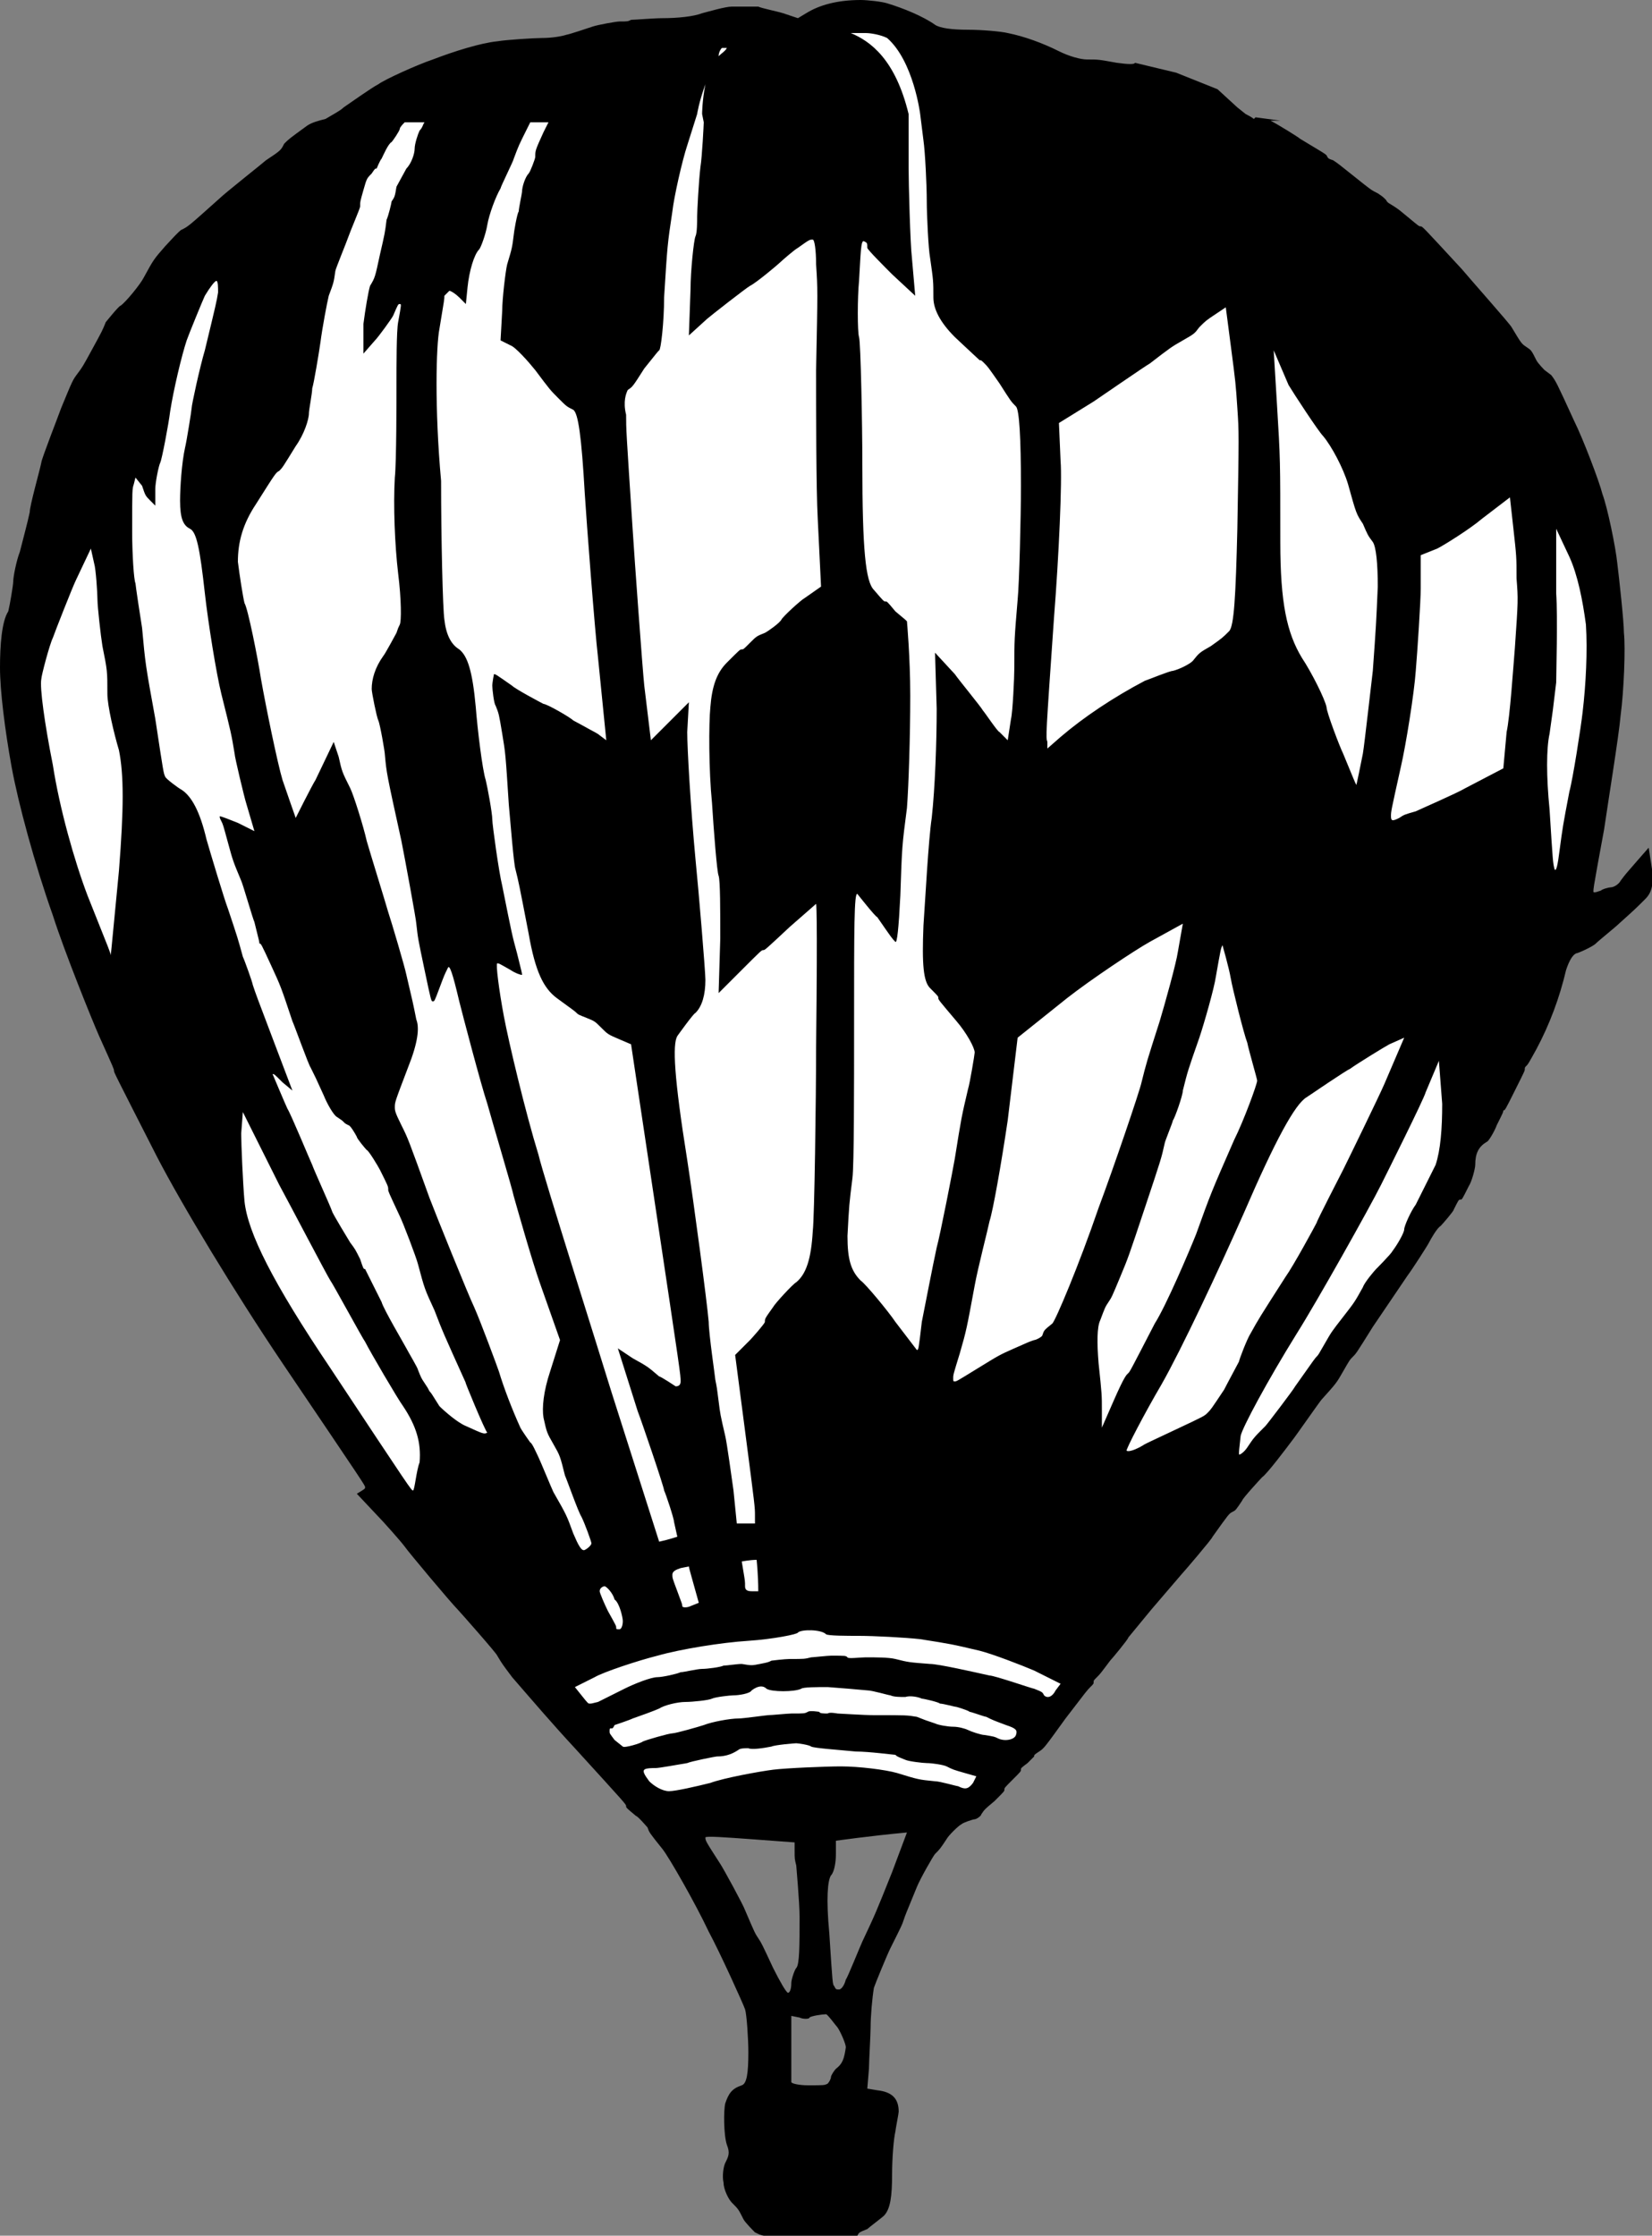
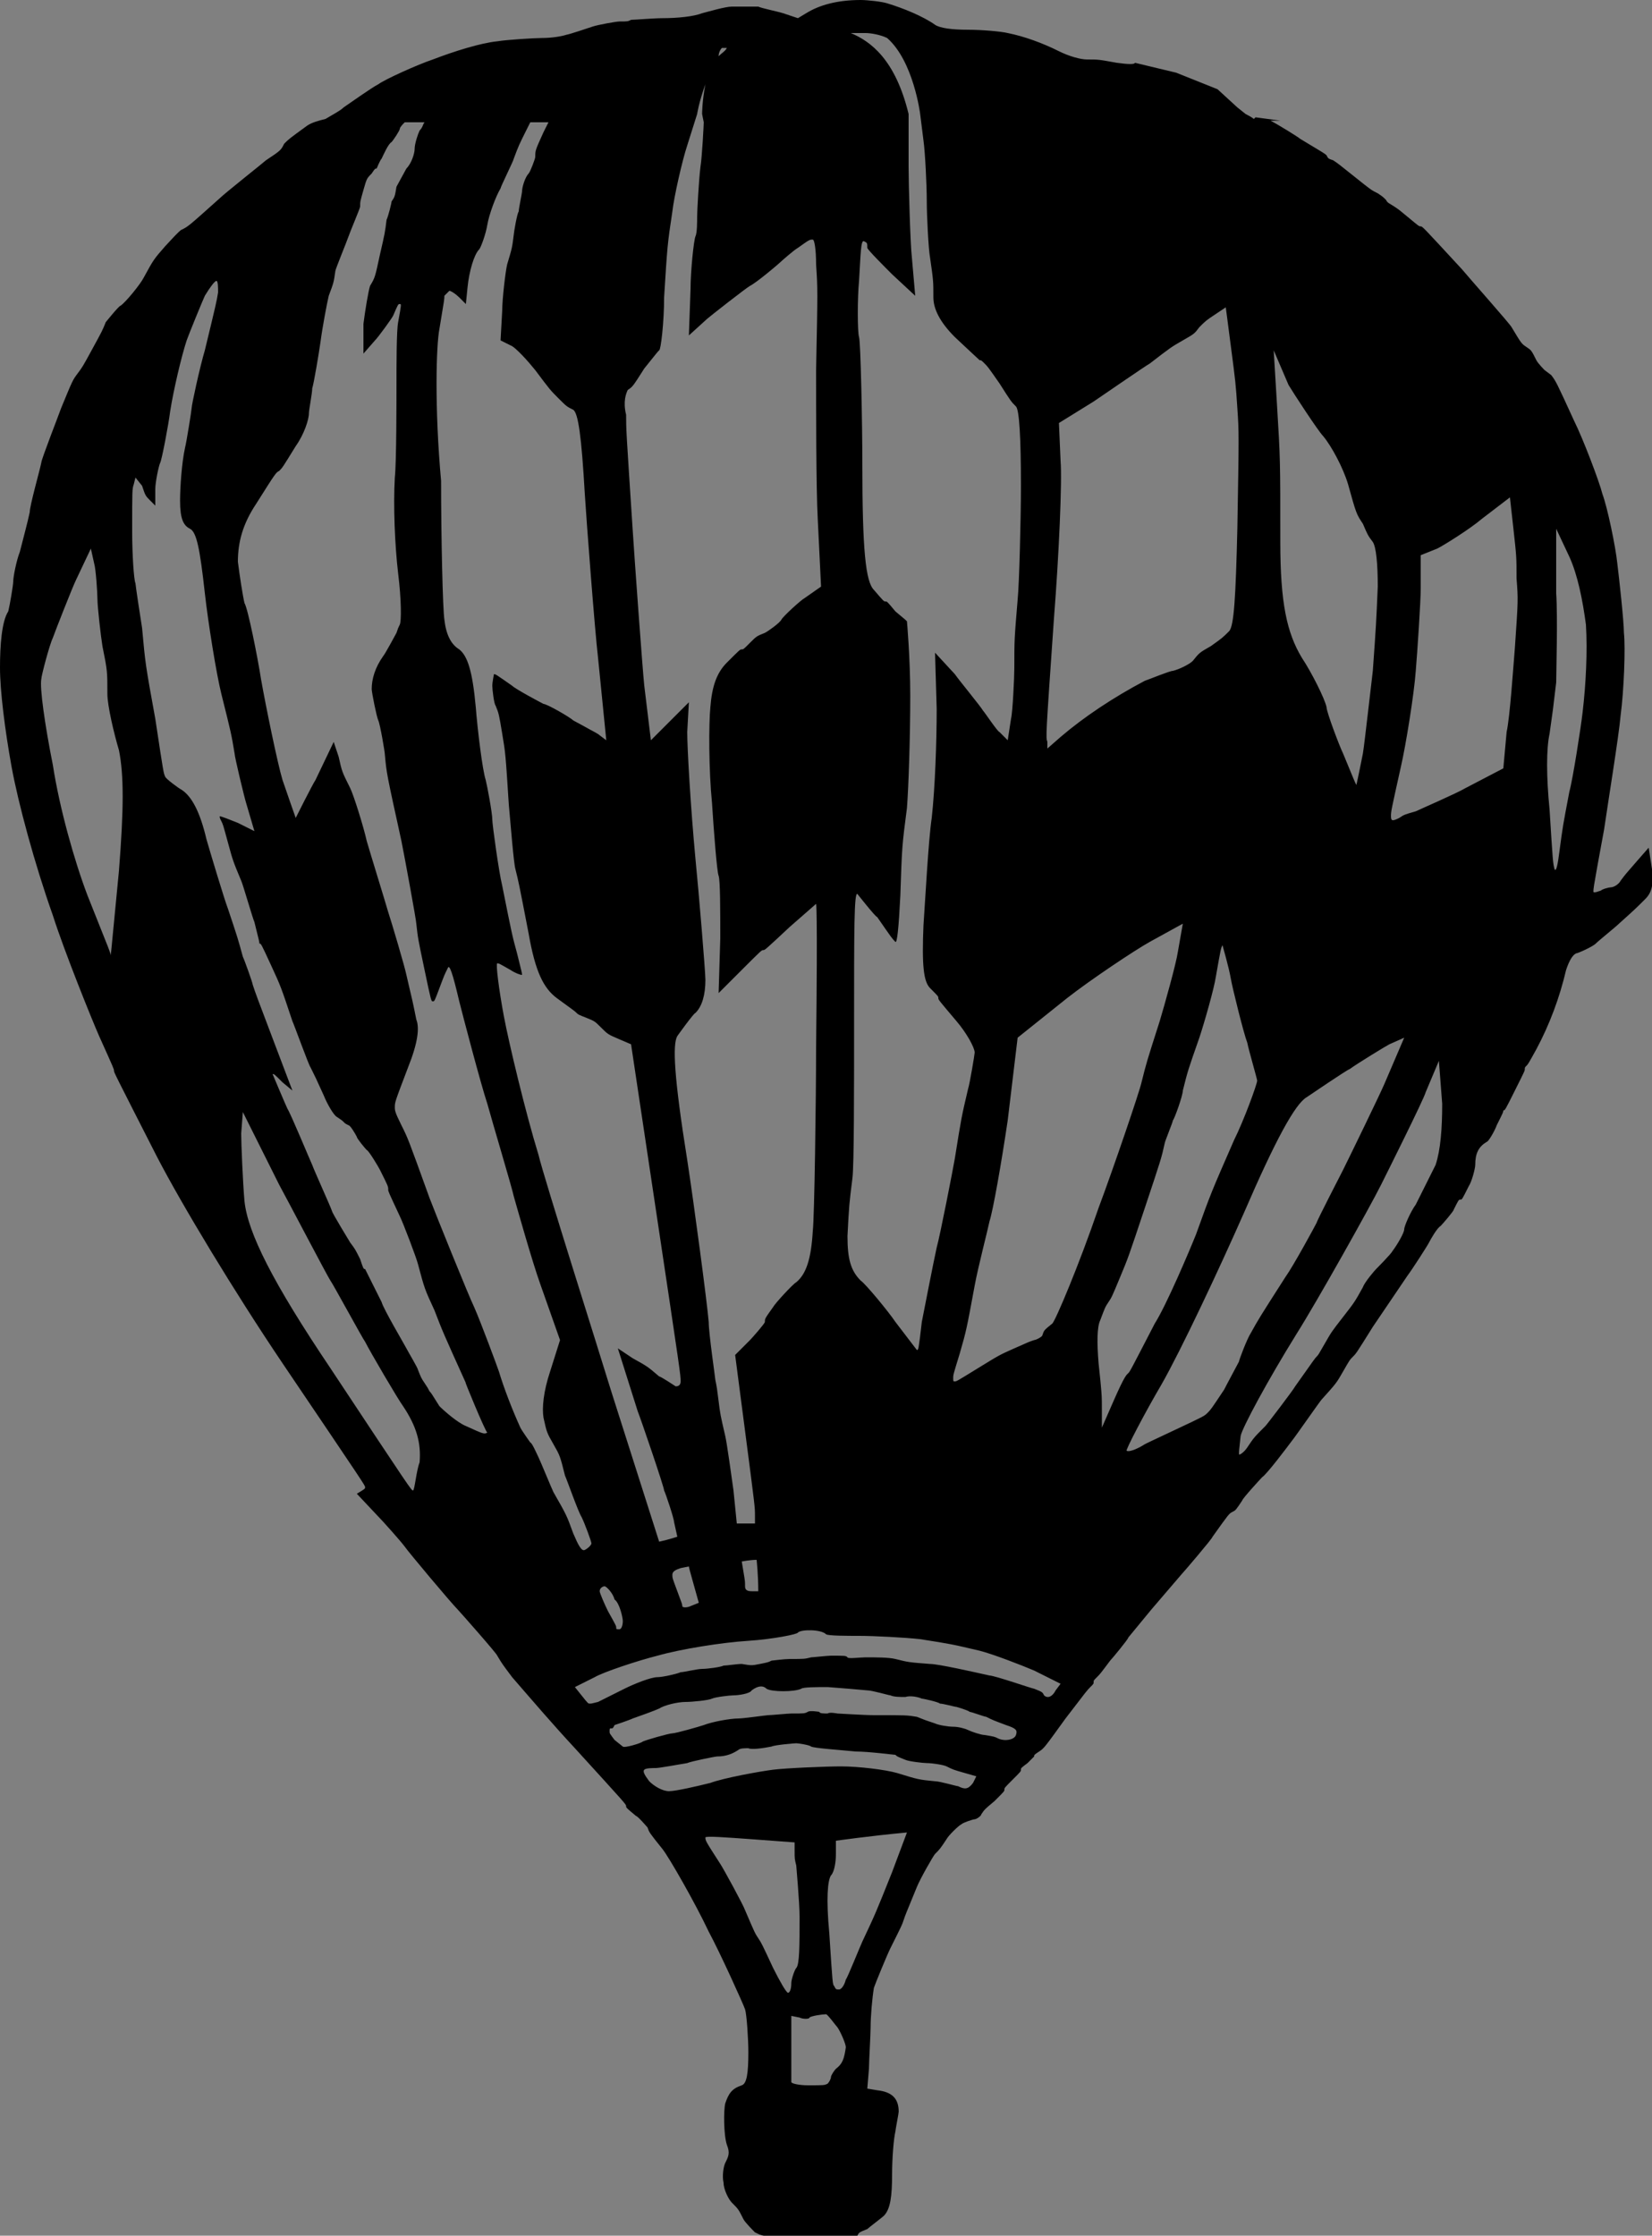
<svg xmlns="http://www.w3.org/2000/svg" version="1.1" id="Layer_1" x="0px" y="0px" viewBox="0 0 100 135.3" style="enable-background:new 0 0 100 135.3;" xml:space="preserve">
  <rect x="0" y="0" width="100" height="135.3" fill="#808080" stroke="none" />
  <style type="text/css">
	.st0{fill:#FFFFFF;}
</style>
  <g>
-     <path class="st0" d="M40.6,109.9l18-0.7l3.2-3.3l11.3-14.6l7-8.1L89,69.6l7.2-18.4L96.7,36l-1.5-7.5L81.8,12.8L59.7,4.1l-5.6-2.9   l-3.8,0.5l-6.6,0.5c0,0-12.5,2.1-12.8,2.1c-0.2,0-8.4,1.4-8.4,1.4L10.9,17.1c0,0-7.2,13.7-7.4,13.9c-0.2,0.2-2.1,5.9-2.1,5.9   l0.5,13c0,0,6.1,13.6,6.1,13.7s5.5,11.3,5.5,11.3l15.4,22.5L40.6,109.9z" />
-     <path d="M31.7,7.5" />
    <path d="M23.2,92.1c0,0,1,1.1,1.3,1.5c0.2,0.3,2.8,3.4,3.2,3.8c0.1,0.1,2.4,2.7,2.4,2.8c0.3,0.5,0.3,0.5,0.9,1.3   c1.3,1.5,2.5,2.9,3.8,4.3c3.1,3.4,3.1,3.4,3.1,3.5c0,0.1,0,0.1,0.6,0.6c0.1,0,0.7,0.7,0.7,0.7c0.1,0.3,0.1,0.3,0.9,1.3   c0.4,0.5,2,3.3,2.8,5c0.7,1.3,2.1,4.4,2.2,4.7c0.1,0.3,0.2,1.8,0.2,2.6c0,1.3-0.1,1.9-0.4,2c-0.6,0.2-0.8,0.5-1,1.1   c-0.1,0.4-0.1,1.9,0.1,2.5c0.2,0.5,0.1,0.7-0.1,1.1c-0.1,0.2-0.2,0.8-0.1,1.2c0,0.4,0.3,1,0.5,1.2c0.4,0.4,0.4,0.4,0.7,1   c0.1,0.2,0.6,0.7,0.7,0.8c0.4,0.2,0.4,0.2,1.3,0.3c0.3,0.1,2,0.1,2.8,0.1c0.9,0,2-0.2,2.1-0.2c0.1-0.2,0.1-0.2,0.6-0.4   c0.1-0.1,0.9-0.7,1-0.8c0.4-0.4,0.5-1.2,0.5-2.5c0-1,0.1-2.2,0.2-2.6c0-0.1,0.2-1.1,0.2-1.2c0-0.8-0.4-1.2-1.3-1.3l-0.6-0.1   l0.1-1.2c0-0.4,0.1-2.1,0.1-2.5c0-0.7,0.1-1.8,0.2-2.4c0.1-0.3,0.8-2,1-2.4c0.7-1.4,0.7-1.4,0.8-1.7c0.1-0.3,0.1-0.3,0.8-2   c0.2-0.5,1-1.9,1.1-2c0.3-0.3,0.3-0.3,0.7-0.9c0.1-0.2,0.7-0.8,0.9-0.9c0.1-0.1,0.7-0.3,0.8-0.3c0.1,0,0.4-0.2,0.4-0.3   c0.2-0.3,0.2-0.3,0.8-0.8c0.6-0.6,0.6-0.6,0.6-0.7c0-0.1,0-0.1,0.5-0.6c0.5-0.5,0.5-0.5,0.5-0.6c0-0.1,0-0.1,0.4-0.4   c0.4-0.4,0.4-0.4,0.4-0.4c0-0.1,0-0.1,0.3-0.3c0.3-0.2,0.3-0.2,1.6-2c1.3-1.7,1.3-1.7,1.5-1.9c0.2-0.2,0.2-0.2,0.2-0.3   c0-0.1,0-0.1,0.2-0.3c0.2-0.2,0.2-0.2,0.8-1c0.1-0.1,1.1-1.3,1.1-1.4c0,0,1.4-1.7,1.4-1.7c0,0,1.8-2.1,1.8-2.1   c0.1-0.1,1.9-2.2,1.9-2.3c1-1.4,1-1.4,1.2-1.5c0.2-0.1,0.2-0.1,0.6-0.7c0-0.1,1.1-1.3,1.2-1.4c0.3-0.2,1.5-1.8,1.8-2.2   c0.1-0.1,1.7-2.4,1.8-2.5c0.9-1,0.9-1,1.3-1.7c0.4-0.7,0.4-0.7,0.6-0.9c0.2-0.2,0.2-0.2,1.2-1.8c0.2-0.3,1.9-2.8,2.1-3.1   c0.3-0.4,1.2-1.8,1.3-2c0.1-0.2,0.5-0.9,0.7-1c0.1-0.1,0.8-0.9,0.8-1c0.3-0.6,0.3-0.6,0.4-0.6c0.1,0,0.1,0,0.5-0.8   c0.2-0.3,0.4-1.1,0.4-1.3c0-0.7,0.2-1.1,0.7-1.4c0.1,0,0.5-0.7,0.6-1c0.4-0.8,0.4-0.8,0.4-0.9c0.1,0,0.1,0,0.7-1.2   c0.6-1.2,0.6-1.2,0.6-1.3c0-0.1,0-0.1,0.1-0.2c0.1-0.1,0.1-0.1,0.6-1c0.8-1.5,1.4-3.1,1.8-4.8c0.2-0.6,0.4-0.9,0.6-1   c0.1,0,1-0.4,1.2-0.6c0.2-0.2,1.2-1,1.4-1.2C99,55,99,55,99.6,54.4c0.4-0.4,0.5-0.9,0.4-1.8l-0.2-1.3l-0.7,0.8   c-0.7,0.8-0.7,0.8-1,1.2c-0.1,0.2-0.4,0.4-0.6,0.4c-0.1,0-0.5,0.1-0.6,0.2C96.6,54,96.6,54,96.5,54c-0.1,0-0.1,0,0.6-3.8   c0.2-1.4,0.9-5.7,1-6.9c0.2-1.5,0.3-4.1,0.2-5c0-0.7-0.3-3.4-0.4-4.2c-0.1-1-0.6-3.4-0.9-4.2c-0.2-0.8-1.2-3.4-1.7-4.4   c-1.1-2.4-1.1-2.4-1.4-2.8c0,0-0.4-0.3-0.4-0.3c0,0-0.4-0.4-0.5-0.6c-0.3-0.6-0.3-0.6-0.6-0.8c-0.3-0.2-0.3-0.2-0.9-1.2   c-0.1-0.2-2.5-2.9-3-3.5c-2.4-2.6-2.4-2.6-2.5-2.6c-0.1,0-0.1,0-0.7-0.5c-0.6-0.5-0.6-0.5-0.9-0.7s-0.4-0.2-0.5-0.4   c-0.2-0.2-0.2-0.2-0.5-0.4c-0.4-0.2-0.4-0.2-1.4-1c-1-0.8-1-0.8-1.3-1c-0.3-0.1-0.3-0.1-0.4-0.3c-0.1-0.1-0.1-0.1-1.6-1   c-0.1-0.1-1.4-0.9-1.8-1.1h0.6L76,7.1c-0.1,0.1-0.1,0.1-0.1,0.1c0,0,0,0,0,0c0,0-0.1-0.1-0.5-0.3c0,0-0.5-0.4-0.5-0.4l-1.2-1.1   l-2.5-1l-2.5-0.6c0,0.1-0.4,0.1-1.1,0c-1.1-0.2-1.1-0.2-1.8-0.2c-0.4,0-1.1-0.2-1.7-0.5c-1-0.5-2.1-0.9-3.1-1.1   c-0.4-0.1-1.6-0.2-2.4-0.2c-1,0-1.7-0.1-2-0.3c-0.7-0.5-1.9-1-2.9-1.3C53.4,0.1,52.5,0,52.1,0c-1.4,0-2.5,0.3-3.3,0.8l-0.5,0.3   l-0.9-0.3c-0.3-0.1-1.3-0.3-1.5-0.4c-0.2,0-1.3,0-1.6,0c-0.4,0-1.4,0.3-1.8,0.4C42,1,41,1.1,40.1,1.1c-0.5,0-1.7,0.1-1.9,0.1   C38,1.3,38,1.3,37.5,1.3c-0.2,0-1.3,0.2-1.6,0.3c-0.3,0.1-1.5,0.5-1.6,0.5c-0.3,0.1-0.9,0.2-1.5,0.2c-0.4,0-2.1,0.1-2.7,0.2   c-1,0.1-2.6,0.6-3.9,1.1c-0.9,0.3-2.9,1.2-3.3,1.5c-0.4,0.2-1.8,1.2-2.1,1.4c-0.2,0.2-0.6,0.4-1.1,0.7c-0.4,0.1-0.8,0.2-1.1,0.4   c-1.1,0.8-1.1,0.8-1.4,1.1C17,9.1,17,9.1,16.1,9.7c-0.1,0.1-2.5,2-2.8,2.3c-1.9,1.7-1.9,1.7-2.3,1.9c-0.1,0-0.9,0.9-1,1   c-0.7,0.8-0.7,0.8-1.3,1.9c-0.2,0.4-1.1,1.5-1.4,1.7c-0.1,0-0.9,1-0.9,1C6.2,20,6.2,20,5.6,21.1C5,22.2,5,22.2,4.7,22.6   c-0.3,0.4-0.3,0.4-1,2.1c-0.1,0.3-1.2,3.1-1.2,3.3c-0.1,0.5-0.7,2.6-0.7,3c-0.1,0.5-0.5,2-0.6,2.4c-0.2,0.5-0.4,1.5-0.4,1.8   c0,0.2-0.2,1.4-0.3,1.8C0.1,37.6,0,39.1,0,40.4c0,1.4,0.3,3.8,0.7,6c0.4,2.2,1.4,5.9,2.5,9c0.7,2.2,2.4,6.4,2.8,7.3   c0.9,2,0.9,2,0.9,2.1s0,0.1,2.6,5.2c1.5,2.9,4.7,8.2,7.6,12.5c5,7.4,5,7.4,5,7.5c0,0.1,0,0.1-0.5,0.4 M7.2,52.7   c-0.5,5.2-0.5,5.2-0.5,5.1c0-0.1,0-0.1-1.4-3.6c-0.8-2.1-1.7-5.3-2.1-7.9c-0.5-2.5-0.8-4.7-0.7-5.2c0-0.2,0.5-2.1,0.7-2.5   c0.1-0.3,1.2-3.1,1.4-3.5l0.9-1.9l0.2,0.9c0.1,0.3,0.2,1.8,0.2,2.2c0,0.4,0.2,2.2,0.3,2.8c0.3,1.5,0.3,1.5,0.3,2.9   c0,0.7,0.4,2.4,0.7,3.4C7.5,46.9,7.5,48.9,7.2,52.7z M78,23.3c0.3,0.5,1.8,2.8,2.1,3.1c0.5,0.6,1.2,1.9,1.5,2.9   c0.5,1.8,0.5,1.8,0.9,2.4c0.3,0.7,0.3,0.7,0.6,1.1c0.2,0.3,0.3,1.3,0.3,2.7c-0.1,2.3-0.1,2.3-0.3,5.1c-0.1,0.8-0.5,4.4-0.6,5   c-0.1,0.5-0.4,2-0.4,1.9c-0.1-0.2-0.1-0.2-0.8-1.9c-0.2-0.4-1-2.5-1-2.8c-0.1-0.5-0.9-2.1-1.5-3c-0.9-1.5-1.3-3.3-1.3-7   c0-5,0-5-0.2-8.3l-0.2-3.3L78,23.3z M63.8,37.4c0.3-3.8,0.5-8.3,0.4-9.5l-0.1-2.3l2.1-1.3c0.3-0.2,3.2-2.2,3.4-2.3   c1.3-1,1.3-1,2-1.4c0.7-0.4,0.7-0.4,1-0.8c0.4-0.4,0.4-0.4,1-0.8l0.6-0.4l0.3,2.3c0.3,2.3,0.3,2.3,0.4,3.8c0.1,1.5,0.1,1.5,0,7.3   c-0.1,4.1-0.2,5.9-0.5,6.2c-0.4,0.4-0.4,0.4-1.1,0.9c-0.7,0.4-0.7,0.4-1.1,0.9c-0.2,0.2-0.8,0.5-1.2,0.6c-0.2,0-1.4,0.5-1.7,0.6   c-1.9,1-3.7,2.2-5.1,3.4l-0.8,0.7l0-0.4C63.3,44.6,63.3,44.6,63.8,37.4z M51.7,61.9c0-5.7,0-7.9,0.2-7.8c0,0,1.1,1.4,1.2,1.4   c0.9,1.3,0.9,1.3,1.1,1.5c0.1,0.1,0.2-0.8,0.3-2.8c0.1-3,0.1-3,0.4-5.3c0.1-1.3,0.2-4.3,0.2-6.8c0-2.3-0.2-4.5-0.2-4.5   c-0.1-0.1-0.1-0.1-0.7-0.6c-0.5-0.6-0.5-0.6-0.6-0.6c-0.1,0-0.1,0-0.7-0.7c-0.5-0.5-0.7-2.4-0.7-7.6c0-2.4-0.1-7.4-0.2-7.7   c-0.1-0.3-0.1-2.4,0-3.4c0.1-1.6,0.1-2.5,0.3-2.4c0.2,0.1,0.2,0.1,0.2,0.4c0,0.1,1.1,1.2,1.5,1.6l1.4,1.3l-0.2-2.3   c-0.1-0.8-0.2-4.5-0.2-5.5l0-3.2c-0.8-3.3-2.3-4.4-3.5-4.9c0.3,0,0.7,0,0.9,0c0.3,0,0.9,0.1,1.3,0.3c1.6,1.4,2,4.6,2,4.6l0.2,1.6   c0.1,0.7,0.2,2.7,0.2,3.7c0,0.8,0.1,2.9,0.2,3.4c0.2,1.4,0.2,1.4,0.2,2.4c0,0.7,0.4,1.5,1.3,2.4c0.1,0.1,1.5,1.4,1.5,1.4   c0.1,0,0.1,0,0.3,0.2c0.2,0.2,0.2,0.2,0.9,1.2c0.7,1.1,0.7,1.1,1,1.4c0.2,0.2,0.3,1.9,0.3,4.8c0,1.9-0.1,5.9-0.2,6.9   c-0.2,2.4-0.2,2.4-0.2,4.1c0,0.6-0.1,2.7-0.2,3.1l-0.2,1.3l-0.5-0.5c-0.1,0-0.9-1.2-1-1.3c-0.1-0.2-1.5-1.9-1.7-2.2l-1.2-1.3   l0.1,3.4c0,2-0.1,4.8-0.3,6.6c-0.2,1.3-0.4,5.1-0.5,6.5c-0.1,2.4,0,3.4,0.4,3.8c0.5,0.5,0.5,0.5,0.5,0.6c0,0.1,0,0.1,1.1,1.4   c0.6,0.7,1.1,1.6,1.1,1.9c0,0.1-0.3,1.9-0.4,2.2c-0.4,1.7-0.4,1.7-0.8,4.2c-0.1,0.6-0.9,4.7-1.1,5.4c-0.2,0.9-0.8,4-0.9,4.5   c-0.2,1.7-0.2,1.7-0.3,1.7c0,0-1.3-1.7-1.3-1.7c-0.4-0.6-1.8-2.3-2.1-2.5c-0.6-0.6-0.8-1.3-0.8-2.7c0.1-1.9,0.1-1.9,0.3-3.5   C51.7,70.5,51.7,66,51.7,61.9z M43.7,2.9c0.1,0,0.2,0,0.3,0c-0.1,0.2-0.3,0.3-0.5,0.5C43.5,3.2,43.6,3,43.7,2.9z M38,23.6   c0.3-0.2,0.3-0.2,1-1.3c0.8-1,0.8-1,0.9-1.1c0.1,0,0.3-1.7,0.3-3.2c0.2-3.2,0.2-3.2,0.5-5.2c0.1-0.9,0.6-3.1,0.9-4l0.6-1.9   c0,0,0.1-0.7,0.5-1.8c-0.2,1-0.2,1.8-0.2,1.8l0.1,0.5c0,0.1-0.1,2.1-0.2,2.7c-0.1,0.8-0.2,2.7-0.2,3c0,0.3,0,1-0.1,1.2   c-0.1,0.2-0.3,2.1-0.3,3.2l-0.1,2.8l1.1-1c0.1-0.1,2.4-1.9,2.6-2c0.4-0.2,1.7-1.3,1.8-1.4c0.1-0.1,0.9-0.8,1.1-0.9   c0.7-0.5,0.7-0.5,0.9-0.5c0.1,0,0.2,0.6,0.2,1.5c0.1,1.5,0.1,1.5,0,6.4c0,2.2,0,7.2,0.1,9l0.2,4.1l-1,0.7c-0.2,0.1-1.3,1.1-1.4,1.3   c-0.1,0.2-0.8,0.7-1,0.8c-0.5,0.2-0.5,0.2-0.9,0.6c-0.4,0.4-0.4,0.4-0.5,0.4c-0.1,0-0.1,0-0.9,0.8c-0.6,0.6-0.9,1.4-1,2.7   c-0.1,1-0.1,3.8,0.1,5.8c0.1,1.6,0.3,4.2,0.4,4.4c0.1,0.3,0.1,2.1,0.1,3.8l-0.1,3.3l1.3-1.3c1.3-1.3,1.3-1.3,1.4-1.3   c0.1,0,0.1,0,1.6-1.4c1.6-1.4,1.6-1.4,1.6-1.4s0.1,0,0,8.7c0,3.1-0.1,10.3-0.2,11.1c-0.1,1.7-0.4,2.6-1,3.1   c-0.2,0.1-1.3,1.3-1.4,1.5c-0.5,0.7-0.5,0.7-0.5,0.9c0,0.1-0.8,1-0.9,1.1l-0.9,0.9l0.6,4.6c0.6,4.6,0.6,4.6,0.6,5.1v0.5   c0,0-0.5,0-1.1,0l-0.2-2c-0.1-0.7-0.4-2.9-0.5-3.3c-0.3-1.3-0.3-1.3-0.4-2.1c-0.1-0.8-0.1-0.8-0.2-1.3c0-0.1-0.4-2.8-0.4-3.5   c-0.1-1.2-0.9-7.2-1.3-9.8c-0.8-5-0.9-7-0.6-7.5c0,0,1-1.4,1.1-1.4c0.4-0.4,0.6-1.1,0.6-2c0-0.5-0.4-5.3-0.6-7.3   c-0.3-3.2-0.5-6.7-0.5-7.7l0.1-1.8c0,0-1.1,1.1-2.3,2.3l-0.4-3.3c-0.1-0.9-0.6-7.8-0.7-9.4c-0.4-6.1-0.4-6.1-0.4-7   C37.7,24.3,37.9,23.8,38,23.6z M45.9,96.3h-0.4c-0.3,0-0.4-0.1-0.4-0.3c0-0.3,0-0.3-0.1-0.9l-0.1-0.6c0,0,0.5-0.1,0.9-0.1   C45.8,94.4,45.9,95.3,45.9,96.3z M42.3,97l-0.5,0.2c-0.2,0.1-0.5,0.1-0.5,0c0-0.1,0-0.1-0.3-0.9c-0.3-0.8-0.3-0.8-0.3-1   c0-0.2,0.2-0.3,0.5-0.4l0.5-0.1C41.7,94.9,42,95.9,42.3,97z M26.6,19.9c0.3-1.8,0.3-1.8,0.3-2c0,0,0.3-0.3,0.3-0.3   c0.1,0,0.4,0.2,0.6,0.4l0.4,0.4l0.1-1c0.1-1,0.4-2,0.7-2.3c0.1-0.1,0.4-0.9,0.5-1.5c0.1-0.6,0.5-1.7,0.8-2.2c0-0.1,0.8-1.7,0.8-1.8   c0.3-0.8,0.3-0.8,0.8-1.8l0.2-0.4h1.1L32.9,8c-0.5,1.1-0.5,1.1-0.5,1.5c0,0.1-0.3,0.9-0.4,1c-0.2,0.2-0.4,0.8-0.4,1.1   c0,0.1-0.2,1-0.2,1.2c-0.1,0.1-0.3,1.3-0.3,1.4C31,15,31,15,30.7,16c-0.1,0.4-0.3,2.1-0.3,2.8l-0.1,1.8l0.6,0.3   c0.3,0.1,1.1,1,1.5,1.5c0.9,1.2,0.9,1.2,1.4,1.7c0.5,0.5,0.5,0.5,0.9,0.7c0.3,0.2,0.5,1.6,0.7,5.1c0.1,1.6,0.6,8.2,0.8,9.9l0.5,5   l-0.4-0.3c-0.1-0.1-0.5-0.3-0.5-0.3c0,0-0.9-0.5-1.1-0.6c-0.2-0.2-1.6-1-1.8-1c-0.2-0.1-1.7-0.9-1.9-1.1c-1-0.7-1-0.7-1.1-0.7   c0,0-0.1,0.5-0.1,0.7c0,0.2,0.1,1.1,0.2,1.2c0.2,0.5,0.2,0.5,0.4,1.7c0.2,1.2,0.2,1.2,0.4,4.3c0.1,1.1,0.3,3.6,0.4,3.9   c0.2,0.8,0.2,0.8,0.8,3.9c0.4,2.3,0.9,3.3,1.7,3.9c1.1,0.8,1.1,0.8,1.2,0.9c0.1,0.1,0.1,0.1,0.6,0.3c0.5,0.2,0.5,0.2,0.9,0.6   s0.4,0.4,1.1,0.7l0.7,0.3l1.5,10c1.5,10,1.5,10,1.5,10.4c0,0.2-0.1,0.3-0.3,0.3c0,0-0.9-0.6-1-0.6c-0.7-0.6-0.7-0.6-1.6-1.1   l-0.9-0.6l1.2,3.8c0.2,0.5,1.6,4.6,1.6,4.8c0.1,0.2,0.6,1.7,0.6,1.9l0.2,0.9c0,0-0.6,0.2-1.1,0.3l-2.9-9.1   c-0.7-2.3-4.1-13-4.4-14.3c-0.8-2.6-1.8-6.8-2.1-8.4c-0.3-1.6-0.5-3.2-0.4-3.2c0.1,0,0.1,0,0.8,0.4c0.3,0.2,0.6,0.3,0.7,0.3   c0-0.1,0-0.1-0.3-1.3c-0.3-1.1-0.3-1.1-0.9-4.1c-0.2-0.8-0.6-3.7-0.6-4c0-0.4-0.3-2-0.4-2.4c-0.2-0.6-0.5-3.1-0.6-4.4   c-0.2-2.2-0.5-3.1-1-3.5c-0.5-0.3-0.8-0.9-0.9-1.8c-0.1-0.6-0.2-5-0.2-8.4C26.3,24.7,26.4,20.9,26.6,19.9z M37.7,98.1   c0,0.3-0.1,0.5-0.2,0.5c-0.2,0-0.2,0-0.2-0.1c0-0.1,0-0.1-0.5-1c-0.2-0.4-0.5-1.1-0.5-1.2c0-0.2,0.2-0.3,0.3-0.3   c0.1,0,0.5,0.4,0.6,0.8C37.5,97,37.7,97.9,37.7,98.1z M25,90.2c-0.1,0-0.1,0-5-7.4c-3.5-5.2-5-8.2-5.2-10.1   c-0.1-1.1-0.2-3.5-0.2-4.1l0.1-1.3l2.2,4.4c0.6,1.1,2.9,5.5,3.1,5.8c0.1,0.1,2,3.6,2.1,3.7c0.3,0.6,2,3.5,2.3,3.9   c0.8,1.2,1.1,2.2,1,3.4C25.2,89,25.1,90.2,25,90.2z M28.2,86.3c-0.5-0.2-1.3-0.9-1.6-1.2c-0.5-0.8-0.5-0.8-0.6-0.9   c-0.1-0.2-0.1-0.2-0.3-0.5c-0.2-0.3-0.2-0.3-0.4-0.8c0-0.1-0.6-1.1-0.7-1.3c-0.1-0.2-1.4-2.4-1.5-2.8c-1-2-1-2-1-2   c-0.1,0-0.1,0-0.3-0.6c-0.3-0.6-0.3-0.6-0.6-1c0,0-1.1-1.8-1.1-1.9c-0.1-0.3-1.1-2.5-1.2-2.8c-0.1-0.2-1.3-3.1-1.5-3.4   c-0.1-0.2-0.9-2.1-0.9-2.1c0.1,0,0.1,0,0.6,0.5l0.6,0.5l-1.1-2.9c-1.1-2.9-1.1-2.9-1.3-3.5c0-0.1-0.5-1.5-0.6-1.7   c-0.3-1.1-0.3-1.1-0.9-2.9c-0.2-0.5-1.1-3.5-1.3-4.2c-0.4-1.7-0.9-2.6-1.5-3c-0.2-0.1-1-0.7-1-0.8c-0.1-0.2-0.1-0.2-0.6-3.5   c-0.6-3.3-0.6-3.3-0.8-5.5c-0.1-0.6-0.4-2.6-0.4-2.7c-0.1-0.2-0.2-1.8-0.2-3.1c0-2.6,0-2.6,0.1-2.9l0.1-0.4l0.4,0.5   C8.8,30,8.8,30,9.1,30.3l0.3,0.3l0-1c0-0.4,0.2-1.4,0.3-1.6c0.1-0.2,0.5-2.3,0.6-3.1c0.2-1.3,0.7-3.4,1-4.3c0.1-0.3,1-2.5,1.1-2.7   c0.3-0.5,0.6-0.9,0.7-0.9c0.1,0,0.1,0.4,0.1,0.7c-0.1,0.6-0.1,0.6-0.8,3.5c-0.3,1-0.8,3.3-0.8,3.5c0,0.1-0.3,2-0.4,2.4   c-0.2,0.9-0.3,2.4-0.3,3.2c0,1.1,0.2,1.5,0.6,1.7c0.4,0.2,0.6,1.2,0.9,3.9c0.2,1.8,0.7,4.9,1,6.1c0.6,2.4,0.6,2.4,0.8,3.6   c0,0.2,0.6,2.7,0.7,3l0.5,1.7l-1-0.5c-0.5-0.2-1-0.4-1.1-0.4c0,0.1,0,0.1,0.1,0.3c0.1,0.2,0.1,0.2,0.4,1.3c0.3,1.1,0.3,1.1,0.8,2.3   c0.1,0.2,0.7,2.3,0.8,2.5c0.3,1.2,0.3,1.2,0.3,1.3c0.1,0,0.1,0,0.7,1.3c0.6,1.3,0.6,1.3,1.3,3.4c0.1,0.2,1,2.7,1.1,2.8   c0.3,0.6,0.3,0.6,0.8,1.7c0.2,0.5,0.6,1.2,0.8,1.3c0.3,0.2,0.3,0.2,0.4,0.3c0.1,0.1,0.1,0.1,0.3,0.2c0.1,0,0.4,0.5,0.5,0.7   c0,0.1,0.5,0.7,0.6,0.8c0.1,0,0.7,1,0.8,1.2c0.5,1,0.5,1,0.5,1.2c0,0.1,0,0.1,0.7,1.6c0.2,0.4,1,2.5,1.1,2.9c0.4,1.5,0.4,1.5,1,2.8   c0.5,1.3,0.5,1.3,1.9,4.4c-0.2-0.4,1.2,3,1.3,3C29.3,86.8,29.3,86.8,28.2,86.3z M32.6,88.2c-0.1-0.2-0.4-0.9-0.5-0.9   c0,0-0.5-0.7-0.6-0.9c-0.5-1.1-1-2.4-1.3-3.4c-0.1-0.3-1.1-3-1.5-3.9c-0.3-0.6-2.4-5.8-2.7-6.6c-1.3-3.6-1.3-3.6-1.7-4.4   s-0.4-0.9-0.4-1.1c0-0.3,0-0.3,0.8-2.4c0.6-1.5,0.7-2.4,0.5-2.9C25,60.7,25,60.7,24.6,59c-0.1-0.5-0.9-3.2-1.1-3.8   c-0.2-0.7-1.1-3.6-1.3-4.3c-0.2-0.9-0.8-2.8-1-3.2c-0.5-1-0.5-1-0.7-1.9l-0.3-0.9l-1.1,2.3c-0.2,0.3-1.2,2.3-1.2,2.3   c0,0-0.6-1.7-0.8-2.3c-0.3-1-1-4.4-1.3-6.1c-0.2-1.3-0.8-4.3-1-4.6c-0.1-0.4-0.3-1.7-0.4-2.5c0-1.2,0.3-2.3,1.1-3.5   c1.2-1.9,1.2-1.9,1.4-2c0.2-0.2,0.2-0.2,1-1.5c0.5-0.7,0.8-1.6,0.8-2c0-0.2,0.2-1.2,0.2-1.5c0.1-0.3,0.4-2.1,0.5-2.8   c0.1-0.8,0.4-2.4,0.5-2.8c0.3-0.8,0.3-0.8,0.4-1.5c0-0.1,0.7-1.8,0.8-2.1c0.1-0.3,0.7-1.7,0.7-1.8c0-0.3,0-0.3,0.2-1   c0.2-0.7,0.2-0.7,0.5-1c0.2-0.3,0.2-0.3,0.3-0.3c0,0,0.2-0.5,0.3-0.6c0.1-0.2,0.4-0.9,0.6-1c0.1-0.1,0.5-0.7,0.5-0.8   c0-0.1,0.2-0.3,0.3-0.4h1.2c-0.1,0.1-0.1,0.3-0.3,0.5c-0.1,0.2-0.3,0.8-0.3,1.1c0,0.3-0.2,0.9-0.5,1.2c-0.1,0.2-0.5,0.9-0.6,1.1   c-0.1,0.6-0.1,0.6-0.3,0.9c0,0.1-0.2,0.9-0.3,1.1c-0.1,0.8-0.1,0.8-0.4,2.1c-0.3,1.4-0.3,1.4-0.6,1.9c-0.1,0.3-0.3,1.5-0.4,2.3   L22,21.4l0.7-0.8c0.2-0.2,1-1.3,1.1-1.5c0.3-0.7,0.3-0.7,0.4-0.7c0.1,0,0.1,0-0.1,1.1C24,20,24,22.1,24,23.3c0,0.8,0,4.7-0.1,5.6   c-0.1,1.7,0,4.1,0.2,5.8c0.2,1.6,0.2,2.9,0.1,3.1C24.1,38,24.1,38,24,38.3c0,0-0.7,1.3-0.8,1.4c-0.5,0.7-0.7,1.4-0.7,2   c0,0.2,0.3,1.7,0.4,1.9c0.1,0.2,0.4,1.9,0.4,2.1c0.1,1.1,0.1,1.1,1,5.2c0.2,1,0.9,4.8,0.9,5c0.1,0.9,0.1,0.9,0.5,2.8   c0.4,1.9,0.4,1.9,0.5,1.9c0.1,0,0.1,0,0.4-0.8c0.3-0.8,0.3-0.8,0.5-1.2c0.1-0.3,0.3,0.3,0.7,2c0.2,0.8,1.3,5,1.7,6.2   c0.3,1.1,1.5,5.1,1.6,5.6c0.2,0.7,1.1,3.9,1.6,5.3l1.2,3.4l-0.6,1.9c-0.4,1.2-0.5,2.2-0.4,2.8c0.2,0.9,0.2,0.9,0.6,1.6   c0.4,0.7,0.4,0.7,0.7,1.9c0.1,0.2,0.8,2.2,1,2.5c0.2,0.4,0.6,1.5,0.6,1.6c0,0.1-0.2,0.3-0.4,0.4c-0.2,0.1-0.4-0.3-0.7-1   c-0.4-1.1-0.4-1.1-1.2-2.5C33.4,90.1,32.7,88.4,32.6,88.2z M46.8,119.1c-0.7-1.5-0.7-1.5-0.9-1.8c-0.2-0.3-0.2-0.3-0.8-1.7   c-0.1-0.3-1.3-2.5-1.5-2.8c-0.9-1.4-0.9-1.4-0.9-1.6c0-0.1,1.3,0,2.7,0.1l2.7,0.2v0.5c0,0.5,0,0.5,0.1,0.9c0,0.1,0.2,2.2,0.2,3.1   c0,1.7,0,2.9-0.2,3.1c-0.1,0.1-0.3,0.7-0.3,0.9c0,0.4-0.1,0.6-0.2,0.6C47.6,120.6,47.2,119.9,46.8,119.1z M50.6,125.2   c-0.1,0.1-0.3,0.4-0.3,0.5c0,0.1-0.1,0.3-0.2,0.4c-0.2,0.1-0.2,0.1-1.2,0.1c-0.5,0-1-0.1-1-0.2c0-0.2,0-0.2,0-2.1l0-1.9l0.5,0.1   c0.2,0.1,0.6,0.1,0.6,0c0.1-0.1,0.8-0.2,1-0.2c0.1,0,0.6,0.7,0.7,0.8c0.2,0.3,0.5,1,0.5,1.2C51.1,124.6,51,124.9,50.6,125.2z    M54,113.3c-1,2.5-1,2.5-1.8,4.2c-0.1,0.2-0.9,2.2-1,2.3c-0.1,0.4-0.3,0.6-0.4,0.6c-0.2,0-0.2,0-0.3-0.2c-0.1-0.1-0.1-0.1-0.3-3.2   c-0.2-2.1-0.1-3.2,0.1-3.5c0.2-0.2,0.3-0.8,0.3-1.3l0-0.8c0,0,2.1-0.3,4.3-0.5L54,113.3z M58.9,107.9c-0.3,0.4-0.5,0.4-0.9,0.2   c-0.1,0-1.1-0.3-1.4-0.3c-1-0.1-1-0.1-2.3-0.5c-0.7-0.2-2.3-0.4-3.4-0.4c-0.9,0-3.3,0.1-4.1,0.2c-0.8,0.1-3,0.5-3.8,0.8   c-0.8,0.2-2.1,0.5-2.5,0.5c-0.4,0-0.9-0.3-1.2-0.6c-0.3-0.4-0.4-0.6-0.3-0.7c0.1-0.1,0.5-0.1,0.7-0.1c0.2,0,1.3-0.2,1.9-0.3   c0.2-0.1,1.7-0.4,1.8-0.4c0.6,0,1-0.2,1.3-0.4c0.1-0.1,0.4-0.1,0.6-0.1c0.2,0.1,0.9,0,1.4-0.1c0.2-0.1,1.4-0.2,1.5-0.2   c0.1,0,0.8,0.1,0.9,0.2c0.2,0.1,1.7,0.2,2.7,0.3c0.8,0,2.3,0.2,2.4,0.2c0.1,0.1,0.1,0.1,0.6,0.3c0.2,0.1,1.1,0.2,1.3,0.2   c0.3,0,1,0.1,1.2,0.2c0.4,0.2,0.4,0.2,1.1,0.4l0.7,0.2L58.9,107.9z M60.4,105.2c-0.2-0.1-0.2-0.1-0.8-0.2c-0.2,0-0.8-0.2-1-0.3   c-0.2-0.1-0.6-0.2-0.9-0.2c-0.3,0-0.9-0.1-1.1-0.2c-0.6-0.2-0.6-0.2-1.1-0.4c-0.6-0.1-0.6-0.1-2.6-0.1c-0.6,0-2.1-0.1-2.2-0.1   c0,0-0.5-0.1-0.6,0c-0.2,0-0.5,0-0.5-0.1c0,0-0.6-0.1-0.7,0c-0.2,0.1-0.2,0.1-1,0.1c-0.2,0-1.2,0.1-1.4,0.1c-0.1,0-1.5,0.2-1.8,0.2   c-0.5,0-1.6,0.2-2.1,0.4c-0.3,0.1-1.7,0.5-1.9,0.5c-0.2,0-1.6,0.4-1.8,0.5c-0.1,0.1-1.1,0.4-1.2,0.3c0,0-0.5-0.4-0.5-0.4   c-0.3-0.4-0.3-0.4-0.3-0.5c0-0.2,0-0.2,0.1-0.2c0.1,0,0.1,0,0.2-0.2c0,0,0.9-0.3,1.1-0.4c0.3-0.1,1.4-0.5,1.6-0.6   c0.3-0.2,1.1-0.4,1.6-0.4c0.4,0,1.4-0.1,1.6-0.2c0.2-0.1,1.1-0.2,1.3-0.2c0.3,0,1-0.1,1.1-0.3c0.4-0.3,0.7-0.3,0.9-0.1   c0.3,0.2,1.7,0.2,2.1,0c0.1-0.1,1-0.1,1.6-0.1c1.3,0.1,1.3,0.1,2.4,0.2c0.3,0,1.3,0.3,1.4,0.3c0.2,0.1,0.6,0.1,0.9,0.1   c0.3-0.1,0.8,0,1,0.1c0.1,0,1,0.2,1.1,0.3c0.2,0,0.9,0.2,1,0.2c0,0,0.7,0.2,0.8,0.3c0.1,0,0.9,0.3,1,0.3c0.4,0.2,0.4,0.2,1.2,0.5   c0.6,0.2,0.7,0.3,0.6,0.6C61.4,105.3,60.8,105.4,60.4,105.2z M63.9,102.3c-0.2,0.4-0.5,0.5-0.7,0.3c-0.1-0.2-0.1-0.2-0.6-0.4   c-0.1,0-2.4-0.8-2.7-0.8c-0.9-0.2-3.1-0.7-3.6-0.7c-1.3-0.1-1.3-0.1-2.1-0.3c-0.4-0.1-1.2-0.1-1.8-0.1c-0.3,0-1.1,0.1-1.1,0   c-0.1-0.1-0.1-0.1-1-0.1c-0.2,0-1.1,0.1-1.2,0.1c-0.4,0.1-0.4,0.1-1.3,0.1c-0.3,0-1.1,0.1-1.1,0.1c-0.2,0.1-0.2,0.1-0.7,0.2   s-0.5,0.1-1.1,0c-0.3,0-0.9,0.1-1.1,0.1c-0.2,0.1-1,0.2-1.3,0.2c-0.3,0-1.1,0.2-1.3,0.2c-0.2,0.1-1.1,0.3-1.4,0.3   c-0.4,0-1.4,0.4-2,0.7c-1.2,0.6-1.2,0.6-1.6,0.8c-0.4,0.1-0.4,0.1-0.5,0.1c-0.1,0-0.1,0-0.5-0.5l-0.4-0.5l1.2-0.6   c0.5-0.3,2.6-1,3.8-1.3c1.4-0.4,3.9-0.8,5.5-0.9c1.5-0.1,3-0.4,3-0.5c0.2-0.2,1.4-0.2,1.7,0.1c0.1,0.1,1.3,0.1,2,0.1   c0.9,0,2.8,0.1,3.7,0.2c1.9,0.3,1.9,0.3,3.6,0.7c0.8,0.2,2.6,0.9,3.3,1.2l1.6,0.8L63.9,102.3z M63.7,80.1c-0.5,0.4-0.5,0.4-0.6,0.7   c0,0.1-0.4,0.3-0.5,0.3c-0.3,0.1-0.3,0.1-1.2,0.5c-0.9,0.4-0.9,0.4-2.2,1.2c-1.3,0.8-1.3,0.8-1.4,0.8s-0.1,0-0.1-0.2   c0-0.2,0-0.2,0.4-1.5c0.4-1.4,0.4-1.4,0.9-4.1c0.2-1.1,0.8-3.4,0.9-3.9c0.2-0.6,0.7-3.4,1.1-6.1l0.6-5l3-2.4c1.4-1.1,4.1-2.9,5-3.4   l2-1.1l-0.3,1.7c-0.1,0.7-0.8,3.2-1.1,4.2c-0.8,2.5-0.8,2.5-1.1,3.7c-0.1,0.5-1.7,5.2-2.6,7.6C65.3,76.6,63.9,79.9,63.7,80.1z    M67.4,84.8l-0.7,1.6l0-1c0-1,0-1-0.2-2.9c-0.1-1.2-0.1-2.2,0.1-2.6c0.3-0.8,0.3-0.8,0.5-1.1c0.2-0.3,0.2-0.3,0.7-1.5   s0.5-1.2,1.5-4.2c1-3,1-3,1.2-3.9c0-0.1,0.5-1.3,0.5-1.4c0.1-0.1,0.6-1.5,0.6-1.8c0.3-1.2,0.3-1.2,1-3.2c0.3-0.9,0.9-3,1-3.7   c0.3-1.7,0.3-1.7,0.4-1.9c0,0,0.4,1.4,0.5,2c0.1,0.6,0.8,3.4,1,3.9c0.1,0.5,0.6,2.2,0.6,2.3c0,0.2-0.8,2.4-1.4,3.6   c-1.4,3.2-1.4,3.2-2.3,5.7c-0.4,1-1.8,4.3-2.5,5.4c-1.5,2.9-1.5,2.9-1.6,3S68.1,83.2,67.4,84.8z M74.1,84.1c-0.8,1.2-0.8,1.2-1,1.4   c-0.2,0.2-0.2,0.2-1.9,1s-1.7,0.8-1.9,0.9c-0.3,0.2-0.9,0.5-1.1,0.4c-0.1,0,1.1-2.3,2.1-4c1.2-2.1,3.5-7,5-10.4   c1.9-4.4,3.1-6.6,3.8-7c0,0,2.5-1.7,2.6-1.7c0.4-0.3,2.2-1.4,2.4-1.5l0.9-0.4l-1.2,2.8c-0.3,0.7-2.2,4.6-2.5,5.2   c-0.1,0.2-1.6,3.1-1.6,3.2c-0.1,0.2-1.4,2.6-1.9,3.3c-1.6,2.5-1.6,2.5-2.1,3.4C75.5,81,75,82.3,75,82.4   C74.9,82.6,74.3,83.7,74.1,84.1z M86.9,70.5c-0.2,0.4-1,2-1.2,2.4c-0.3,0.4-0.7,1.3-0.7,1.5c0,0.2-0.4,0.9-0.7,1.3   c-0.1,0.2-1,1.1-1,1.1c-0.1,0.1-0.7,0.8-0.8,1.1c-0.5,0.9-0.5,0.9-1.2,1.8c-0.7,0.9-0.7,0.9-1.1,1.6c-0.4,0.7-0.4,0.7-0.5,0.8   c-0.1,0.1-0.1,0.1-1.3,1.8c-0.1,0.2-1.7,2.3-1.8,2.4c-0.7,0.7-0.7,0.7-1.1,1.3c-0.2,0.3-0.5,0.5-0.5,0.4c0-0.2,0-0.2,0.1-1.1   c0.1-0.5,1.6-3.3,3.4-6.2c1.2-1.9,4.4-7.6,5.1-9c0.3-0.6,2.6-5.2,2.7-5.6l0.8-1.9l0.2,2.6C87.3,68.3,87.2,69.6,86.9,70.5z    M91.7,39.2c-0.1,1.2-0.3,4.2-0.5,5.1L91,46.5l-2.3,1.2c-0.5,0.3-2.8,1.3-3,1.4c-0.7,0.2-0.7,0.2-1,0.4c-0.4,0.2-0.5,0.2-0.5-0.1   c0-0.3,0-0.3,0.6-3c0.3-1.3,0.8-4.4,0.9-5.8c0.1-1.2,0.3-4.2,0.3-5v-2l1-0.4c0.4-0.2,2-1.2,2.7-1.8l1.7-1.3l0.2,1.8   c0.2,1.8,0.2,1.8,0.2,3.1C91.9,36.3,91.9,36.3,91.7,39.2z M95.8,43.1c-0.1,0.9-0.6,4.1-0.8,4.8c-0.4,2.1-0.4,2.1-0.6,3.6   c-0.1,0.8-0.2,1.3-0.3,1.1c-0.1-0.4-0.1-0.4-0.3-3.6c-0.2-2-0.2-3.7,0-4.6c0.2-1.4,0.2-1.4,0.4-3.1c0-0.6,0.1-3.9,0-5.4L94.2,32   l0.8,1.7c0.5,1.1,0.8,2.6,1,4.1C96.1,39.4,96,41.4,95.8,43.1z" />
  </g>
</svg>